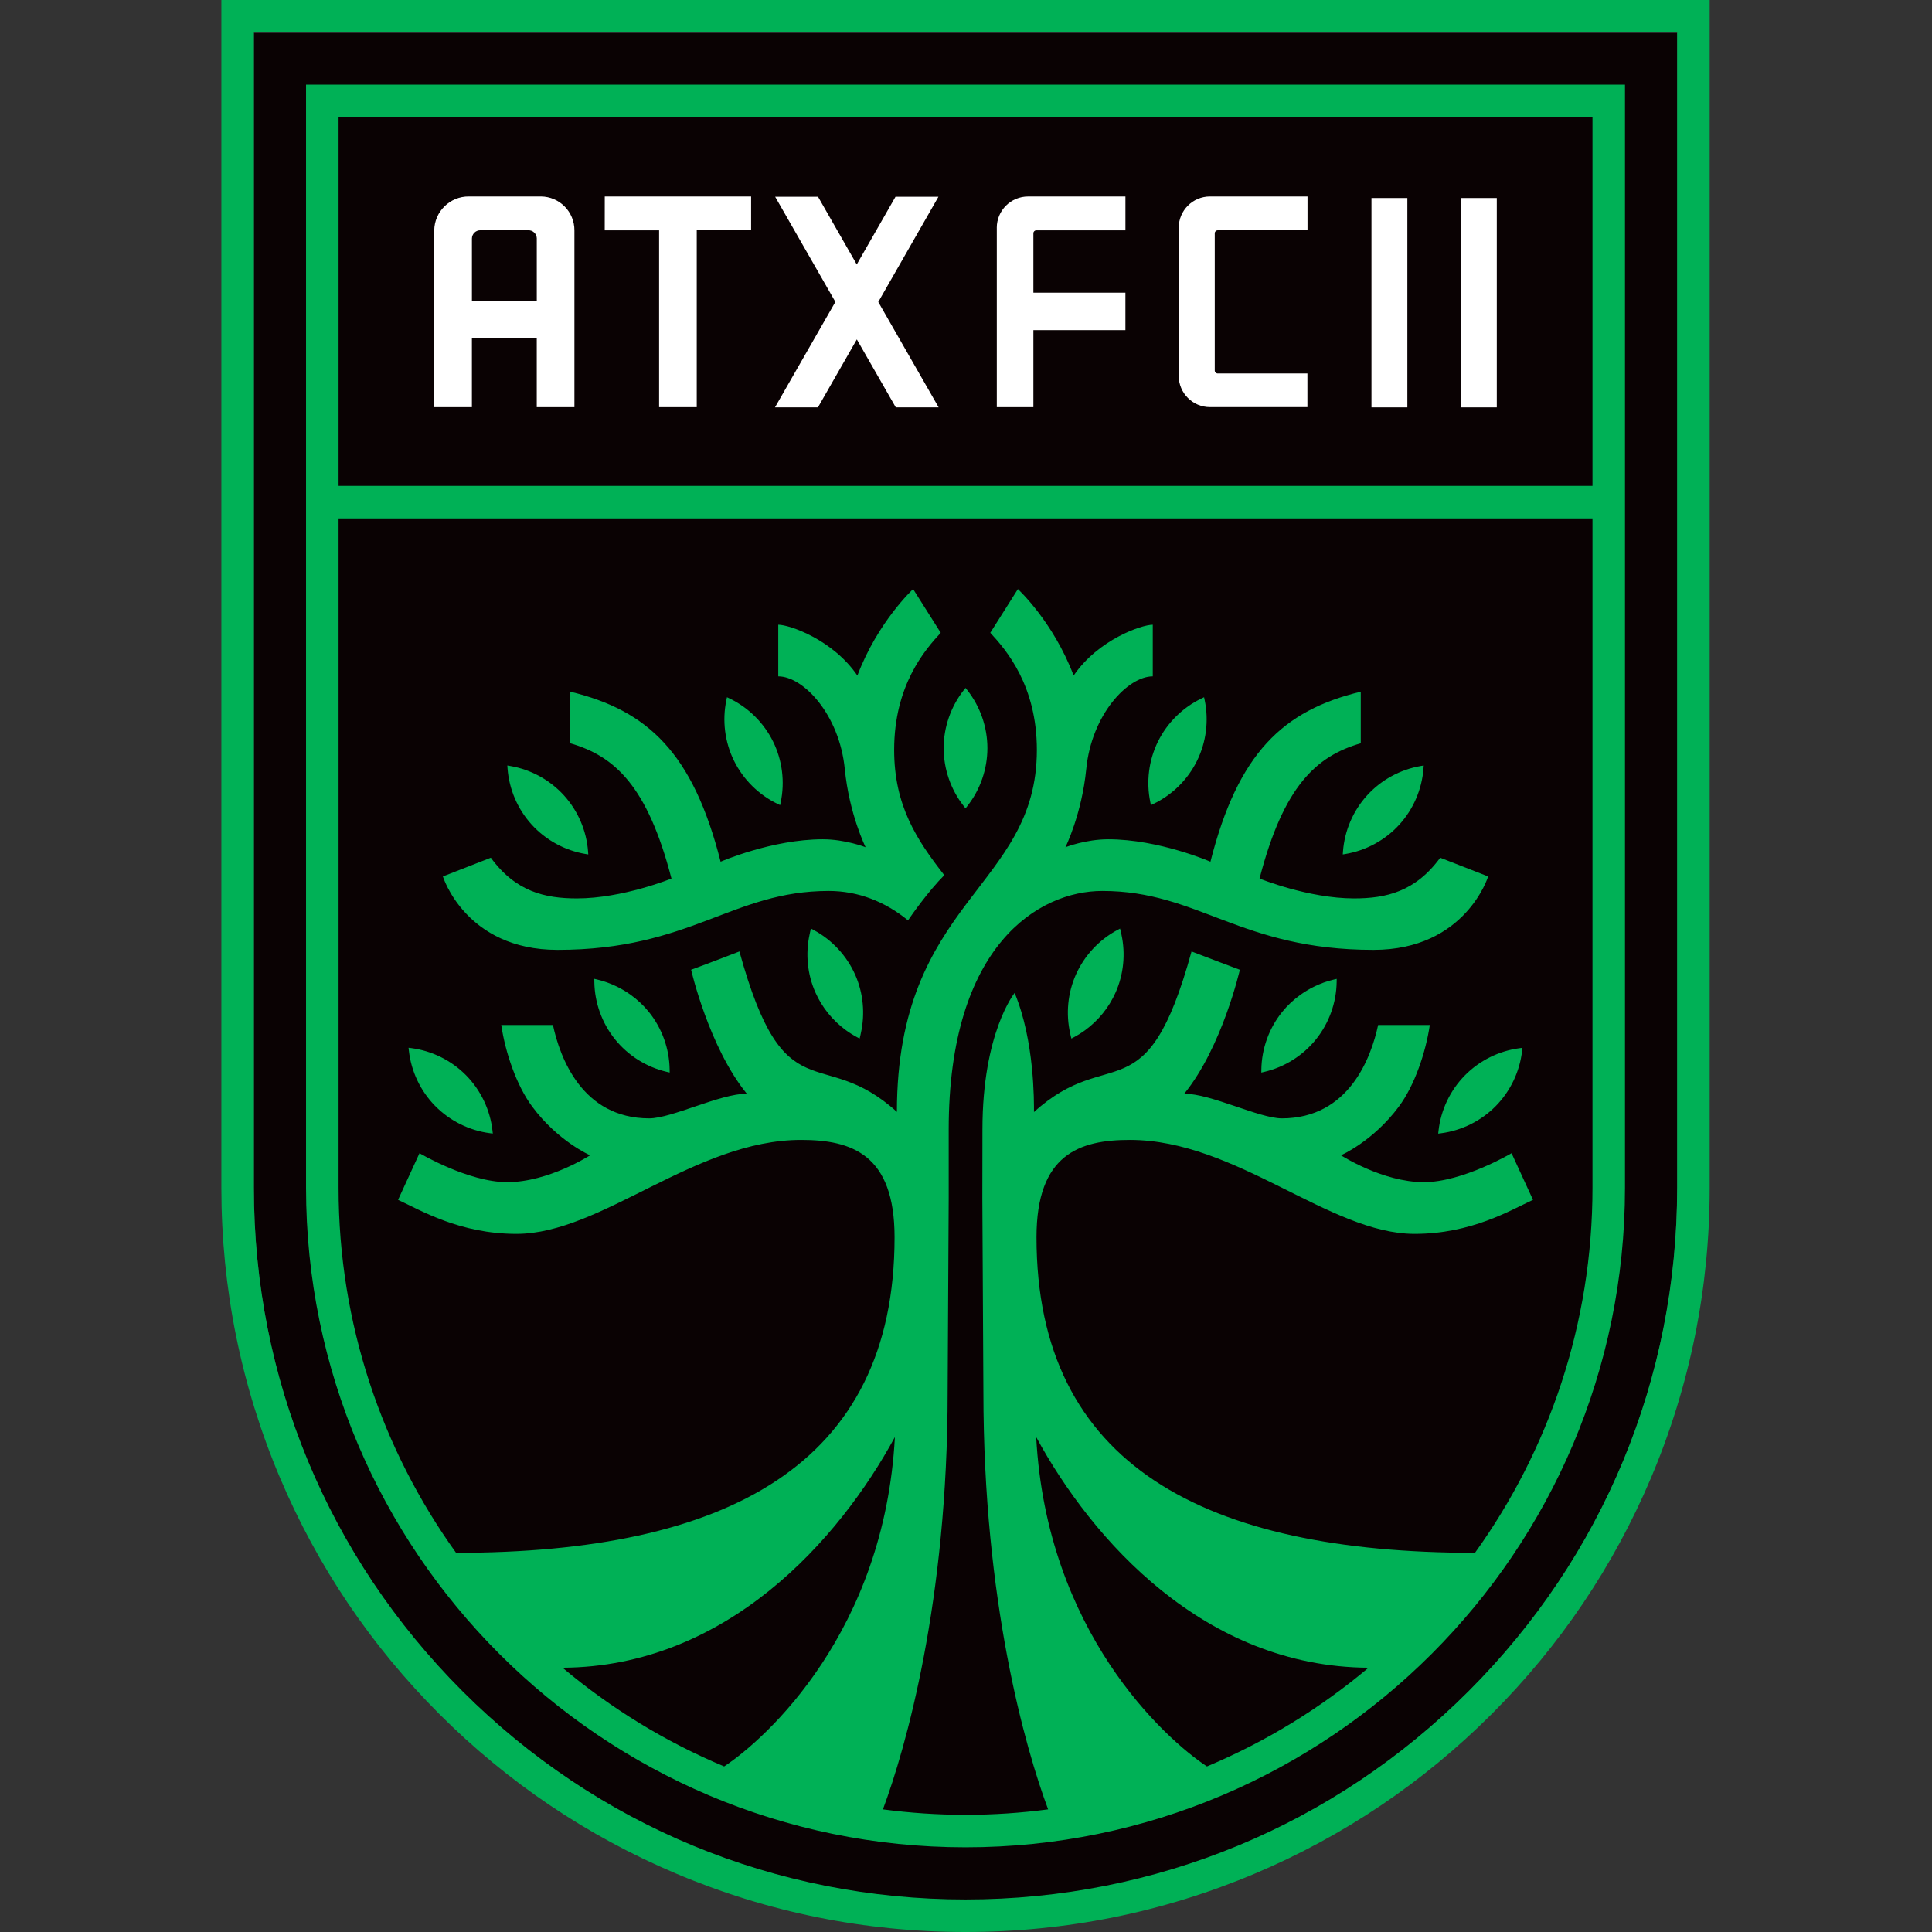
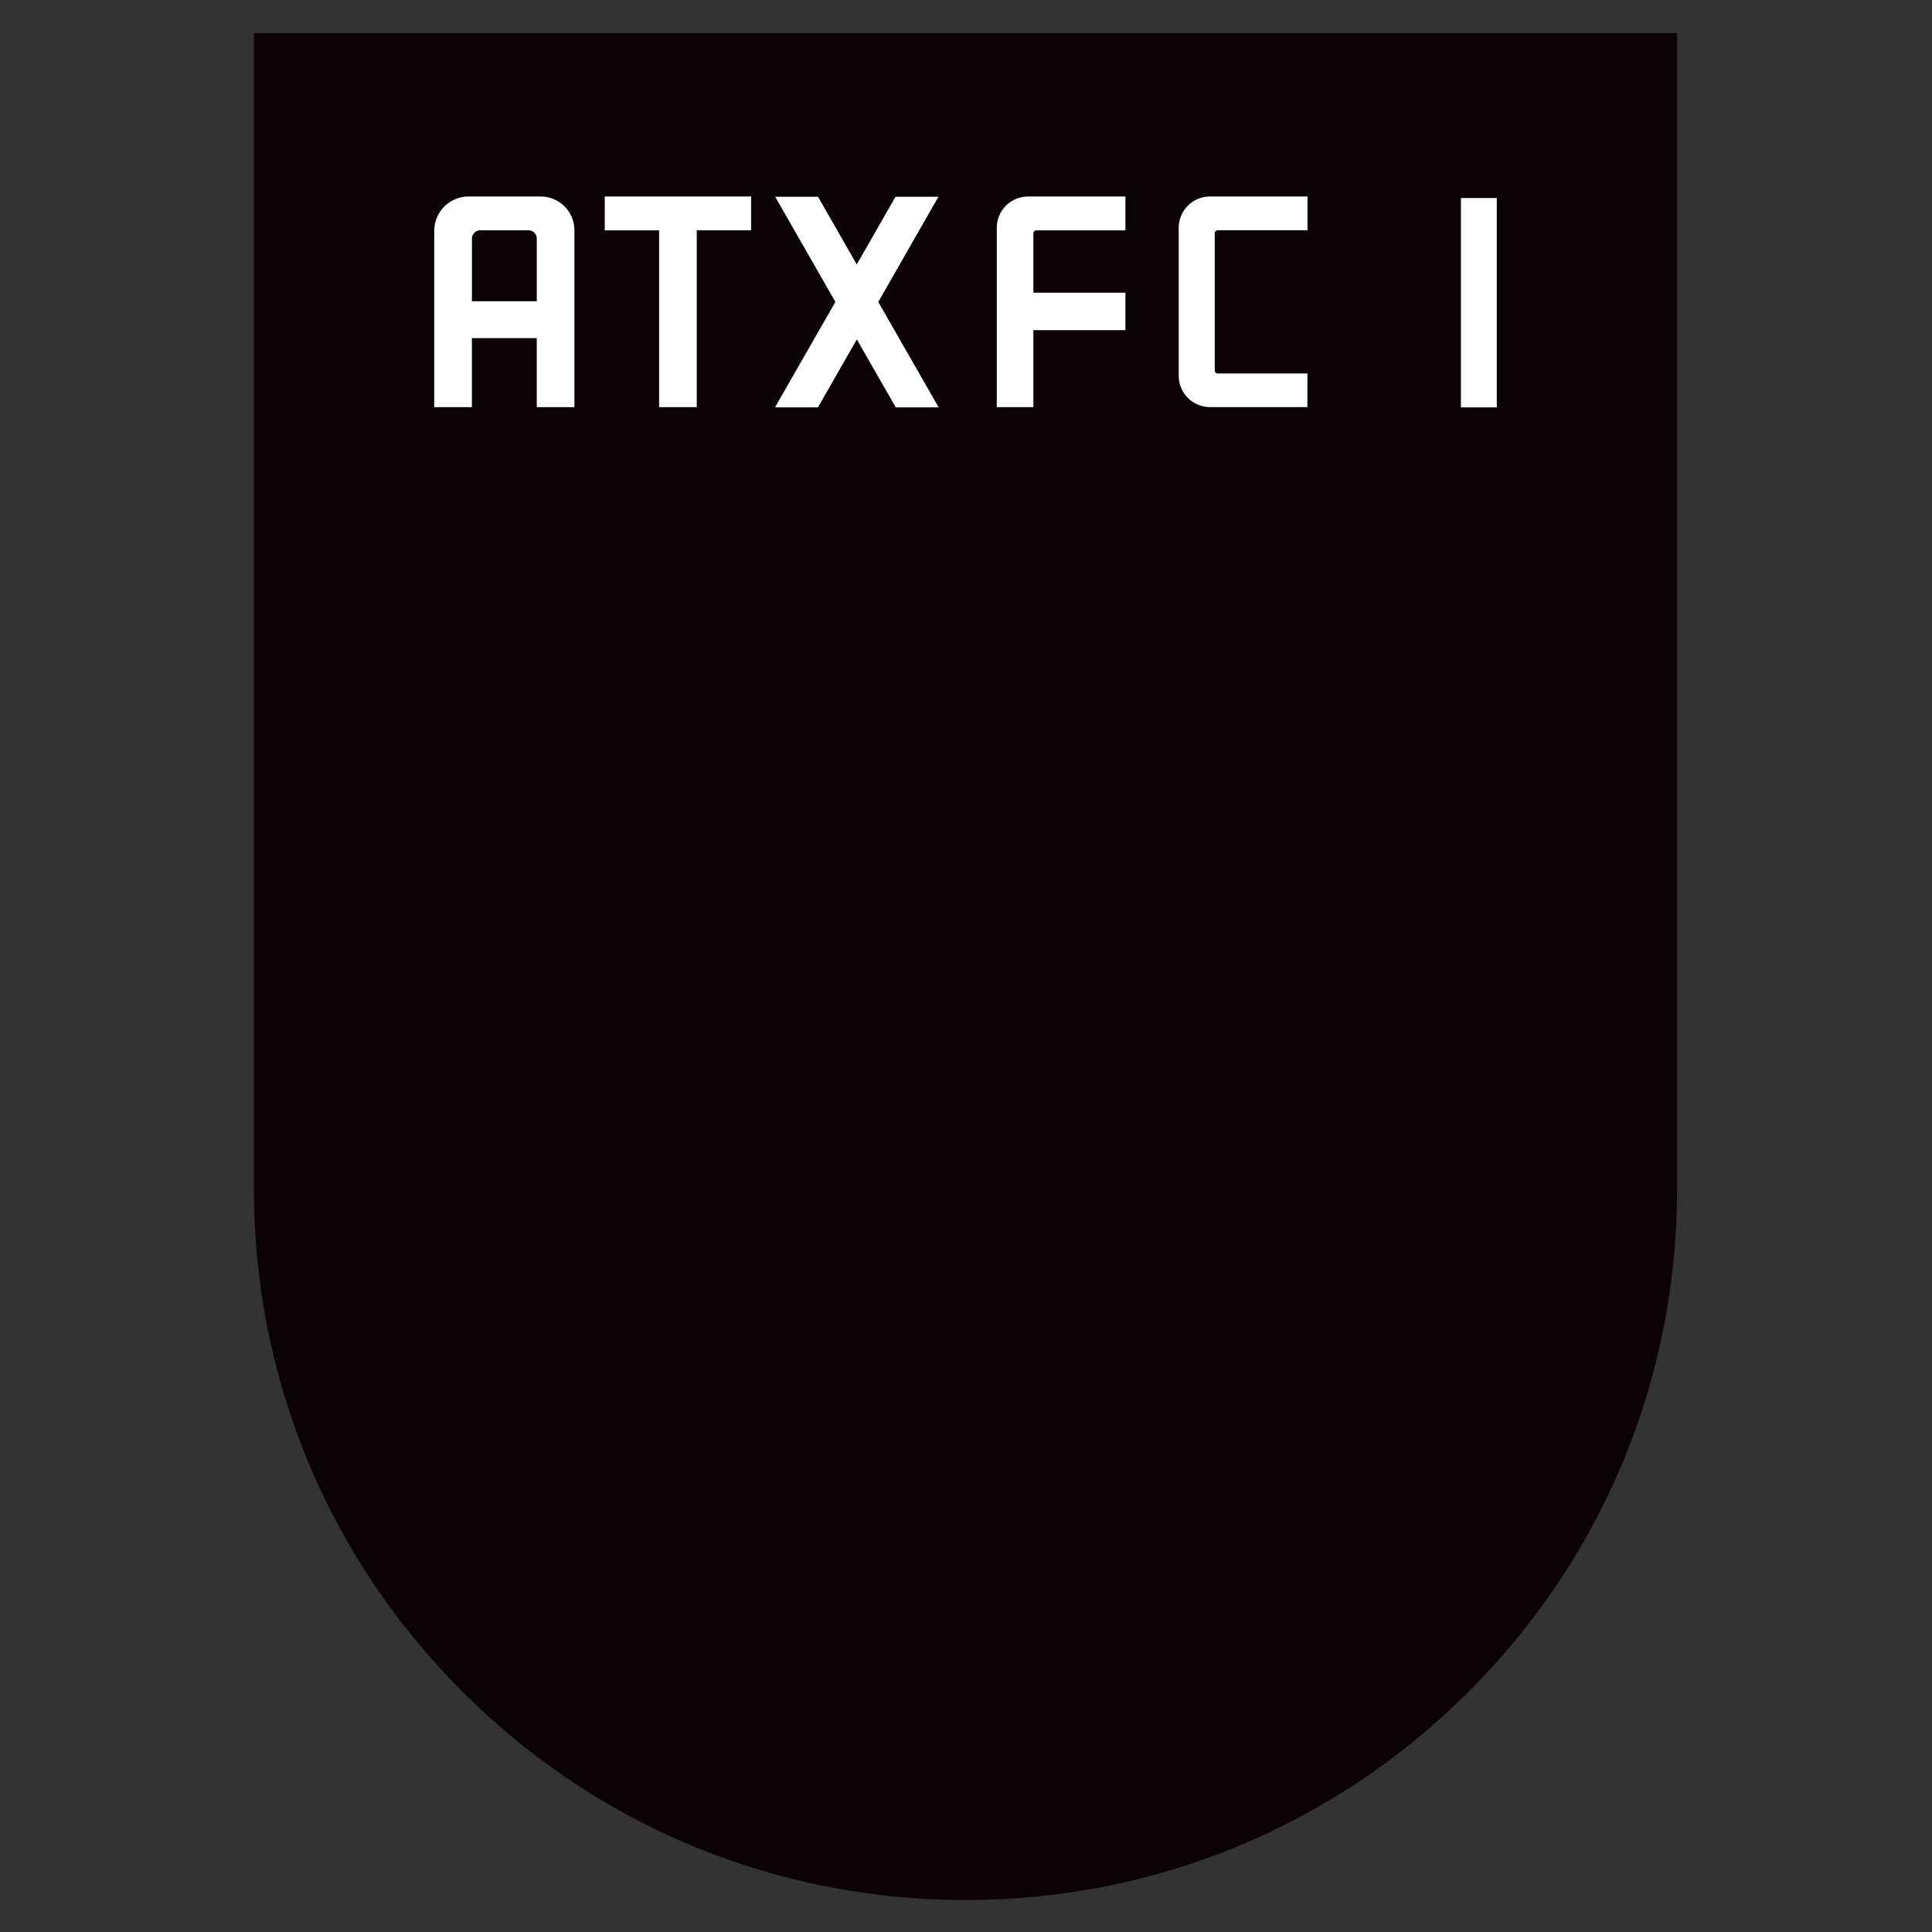
<svg xmlns="http://www.w3.org/2000/svg" width="480" height="480" viewBox="0 0 480 480" fill="none">
  <rect x="0" y="0" width="480" height="480" fill="#333333" stroke="none" />
  <g clip-path="url(#clip0_303_1049)">
    <path d="M399.685 8.216H63.079V295.256C63.079 342.483 81.471 386.88 114.864 420.273C148.256 453.666 192.654 472.057 239.881 472.057C287.108 472.057 331.505 453.666 364.898 420.273C398.291 386.88 416.682 342.483 416.682 295.256V8.216H399.685Z" fill="#0A0203" />
-     <path d="M357.395 280.931L357.314 281.644L358.027 281.553C363.17 280.881 368.005 278.476 371.638 274.777C375.271 271.079 377.59 266.198 378.166 261.039L378.247 260.327L377.535 260.418C372.391 261.09 367.556 263.5 363.923 267.198C360.29 270.897 357.971 275.773 357.395 280.931ZM326.468 245.133C325.285 245.715 324.149 246.392 323.077 247.16C321.385 248.377 319.839 249.807 318.525 251.444C315.271 255.486 313.447 260.569 313.381 265.758L313.371 266.476L314.069 266.314C319.121 265.142 323.699 262.272 326.948 258.23C330.202 254.193 332.026 249.11 332.091 243.916L332.101 243.198L331.404 243.36C329.691 243.759 328.039 244.365 326.468 245.133ZM278.448 231.4L278.271 230.708L277.639 231.042C273.067 233.482 269.383 237.438 267.281 242.183C265.265 246.74 264.785 251.884 265.882 256.739C265.927 256.936 265.957 257.139 266.008 257.336L266.185 258.028L266.816 257.694C267.792 257.174 268.726 256.588 269.616 255.936C272.895 253.536 275.527 250.287 277.179 246.553C279.17 242.056 279.66 236.984 278.619 232.179C278.564 231.916 278.523 231.653 278.458 231.395M333.607 212.286L334.315 212.165C339.428 211.301 344.172 208.709 347.664 204.874C351.155 201.039 353.282 196.077 353.666 190.899L353.717 190.186L353.009 190.307C347.896 191.176 343.152 193.763 339.66 197.598C336.169 201.433 334.042 206.395 333.658 211.574L333.607 212.286ZM285.794 199.326L285.941 200.029L286.587 199.72C291.261 197.477 295.106 193.677 297.395 189.019C299.689 184.371 300.361 179.01 299.295 173.927L299.148 173.224L298.501 173.533C293.828 175.781 289.988 179.581 287.694 184.234C285.4 188.888 284.728 194.243 285.794 199.321M239.856 200.797L239.886 200.761L239.916 200.797L240.356 200.236C243.559 196.153 245.317 191.045 245.317 185.861C245.317 180.672 243.544 175.569 240.341 171.486L239.896 170.925L239.881 170.941L239.871 170.925L239.426 171.486C236.223 175.569 234.454 180.672 234.449 185.861C234.449 191.05 236.208 196.153 239.411 200.236L239.856 200.797ZM108.113 274.762C111.746 278.466 116.581 280.871 121.725 281.538L122.437 281.629L122.357 280.916C121.781 275.757 119.461 270.882 115.829 267.183C112.191 263.48 107.36 261.075 102.212 260.403L101.499 260.312L101.58 261.024C102.156 266.183 104.475 271.064 108.108 274.762M161.227 251.434C159.908 249.797 158.367 248.367 156.674 247.149C155.603 246.381 154.466 245.704 153.284 245.123C151.712 244.355 150.06 243.749 148.347 243.35L147.65 243.188L147.66 243.906C147.726 249.1 149.55 254.183 152.804 258.22C156.058 262.262 160.63 265.132 165.683 266.304L166.38 266.466L166.37 265.748C166.304 260.559 164.48 255.476 161.227 251.434ZM202.112 231.032L201.481 230.698L201.304 231.39C201.238 231.648 201.198 231.911 201.137 232.173C200.096 236.979 200.587 242.051 202.577 246.548C204.229 250.282 206.862 253.526 210.141 255.931C211.03 256.583 211.96 257.169 212.935 257.689L213.567 258.023L213.744 257.331C213.794 257.133 213.824 256.931 213.87 256.734C214.966 251.879 214.486 246.73 212.47 242.178C210.368 237.433 206.685 233.477 202.112 231.037M132.098 204.874C135.589 208.709 140.329 211.301 145.447 212.165L146.155 212.286L146.104 211.574C145.725 206.4 143.593 201.433 140.101 197.598C136.61 193.763 131.871 191.171 126.752 190.307L126.045 190.186L126.096 190.899C126.475 196.077 128.607 201.044 132.098 204.874ZM193.174 199.715L193.821 200.024L193.968 199.321C195.034 194.243 194.362 188.883 192.068 184.234C189.774 179.586 185.934 175.781 181.26 173.533L180.613 173.224L180.467 173.927C179.401 179.01 180.073 184.371 182.367 189.019C184.661 193.672 188.501 197.472 193.174 199.72M138.505 235.993C171.68 235.993 181.912 221.356 205.897 221.356C213.213 221.356 219.913 224.019 225.592 228.662C226.597 227.192 230.574 221.512 234.606 217.435C227.835 208.749 222.151 200.236 222.151 186.311C222.151 170.355 229.715 161.528 233.722 157.213L226.865 146.355C226.865 146.355 218.084 154.434 213.016 167.843C206.877 158.865 196.095 155.212 193.356 155.212V168.04C199.581 168.04 208.549 177.529 209.883 191.04C210.995 202.307 215.057 210.493 215.057 210.493C215.057 210.493 210.045 208.517 204.421 208.517C191.83 208.517 179.032 214.09 179.032 214.09C172.186 187.124 161.024 176.509 141.678 171.85V184.664C152.723 187.862 160.863 195.274 166.825 218.274C166.825 218.274 154.719 223.21 143.34 223.21C135.327 223.21 128.086 221.502 121.947 213.1L110.033 217.753C110.033 217.753 115.642 235.993 138.515 235.993M76.034 21.034H403.723V295.114C403.723 385.46 330.222 458.961 239.876 458.961C149.53 458.961 76.034 385.46 76.034 295.119V21.034ZM222.328 357.044C208.433 382.6 180.543 414.114 139.763 414.341C151.748 424.421 165.264 432.733 179.911 438.867C190.481 431.899 219.736 405.327 222.333 357.044M340.004 414.341C299.224 414.114 271.328 382.6 257.439 357.044C260.036 405.327 289.291 431.894 299.861 438.867C314.508 432.733 328.024 424.421 340.004 414.341ZM84.118 120.712H395.648V29.113H84.118V120.712ZM84.118 295.114C84.118 328.916 94.946 360.237 113.312 385.794C180.305 385.768 222.252 364.143 222.252 307.387C222.252 286.808 211.632 283.205 199.051 283.205C172.615 283.205 149.454 306.553 128.319 306.553C114.192 306.553 104.45 300.657 98.897 298.1L104.223 286.509C104.223 286.509 116.359 293.704 126.015 293.704C136.272 293.704 146.609 287.025 146.609 287.025C146.609 287.025 138.651 283.584 132.224 274.929C128.288 269.629 125.55 261.474 124.534 254.653H137.373C139.101 262.676 144.578 277.834 161.282 277.854C166.931 277.844 178.875 271.725 185.54 271.725C176.107 260.13 171.706 240.935 171.706 240.935C171.706 240.935 177.248 238.899 183.706 236.387C195.019 277.491 203.962 259.129 222.833 276.243C222.853 223.463 257.605 220.744 257.605 186.311C257.605 170.355 250.042 161.528 246.035 157.213L252.891 146.355C252.891 146.355 261.673 154.434 266.741 167.843C272.88 158.865 283.662 155.212 286.4 155.212V168.04C280.176 168.04 271.207 177.529 269.878 191.04C268.767 202.307 264.704 210.493 264.704 210.493C264.704 210.493 269.717 208.517 275.34 208.517C287.926 208.517 300.73 214.09 300.73 214.09C307.576 187.124 318.737 176.509 338.079 171.85V184.664C327.034 187.862 318.894 195.274 312.932 218.274C312.932 218.274 325.033 223.21 336.421 223.21C344.435 223.21 351.675 221.502 357.814 213.1L369.728 217.753C369.728 217.753 364.12 235.993 341.247 235.993C308.071 235.993 297.84 221.356 273.855 221.356C258.222 221.356 235.702 234.634 235.702 280.628V297.595C235.702 297.595 235.44 344.372 235.44 345.888C235.44 397.839 225.051 434.248 219.362 449.533C226.077 450.422 232.923 450.887 239.881 450.887C246.838 450.887 253.685 450.422 260.4 449.533C254.71 434.248 244.322 397.839 244.322 345.888C244.322 344.377 244.059 297.595 244.059 297.595C244.059 290.41 244.085 285.615 244.085 280.628C244.085 256.507 252.083 246.69 252.083 246.69C257.055 258.654 256.888 273.787 256.888 276.283C275.795 259.094 284.718 277.526 296.036 236.387C299.173 237.615 308.036 240.935 308.036 240.935C308.036 240.935 303.66 260.13 294.227 271.725C300.891 271.725 312.836 277.844 318.485 277.854C335.194 277.834 340.671 262.676 342.394 254.653H355.232C354.217 261.474 351.478 269.629 347.542 274.929C341.115 283.584 333.157 287.025 333.157 287.025C333.157 287.025 343.495 293.704 353.752 293.704C363.408 293.704 375.544 286.509 375.544 286.509L380.869 298.1C375.317 300.657 365.575 306.553 351.448 306.553C330.313 306.553 307.147 283.205 280.716 283.205C268.135 283.205 257.515 286.808 257.515 307.387C257.515 364.143 299.461 385.773 366.454 385.794C384.816 360.232 395.648 328.916 395.648 295.114V128.792H84.118V295.114ZM424.762 0V295.119C424.762 320.064 419.871 344.281 410.22 367.089C400.908 389.108 387.579 408.879 370.608 425.846C353.636 442.818 333.87 456.147 311.851 465.459C289.043 475.109 264.826 480 239.876 480C214.926 480 190.714 475.109 167.906 465.459C145.887 456.147 126.121 442.823 109.149 425.846C92.177 408.874 78.848 389.108 69.536 367.089C59.891 344.281 55 320.064 55 295.119V0H424.762ZM416.683 8.079H63.079V295.119C63.079 342.346 81.471 386.744 114.864 420.136C148.256 453.529 192.654 471.921 239.881 471.921C287.108 471.921 331.505 453.529 364.898 420.136C398.291 386.744 416.683 342.346 416.683 295.119V8.079Z" fill="#00B156" />
    <path d="M302.549 57.221H302.579L302.604 57.206H324.846V48.813H300.619C296.329 48.813 292.853 52.295 292.848 56.584V93.378C292.848 97.667 296.329 101.144 300.619 101.149H324.821V92.792H302.579C302.175 92.812 301.826 92.504 301.801 92.099C301.801 92.089 301.801 92.079 301.801 92.074V57.938C301.811 57.534 302.145 57.211 302.549 57.221Z" fill="white" />
    <path d="M247.642 56.584L247.652 56.574V101.159H256.741V82.024H279.605V72.722H256.741V57.944C256.746 57.539 257.075 57.221 257.479 57.226C257.489 57.226 257.504 57.226 257.52 57.226H279.61V48.819H255.438C251.138 48.813 247.652 52.29 247.647 56.584H247.642Z" fill="white" />
    <path d="M233.151 48.884H222.485L212.859 65.704L203.239 48.884H192.588L207.549 75.006L192.538 101.214H203.214L212.879 84.323L222.555 101.214H233.206L218.205 75.022L233.151 48.884Z" fill="white" />
    <path d="M150.242 57.226H163.753V101.159H173.105V57.221H186.611V48.813H150.252L150.242 57.226Z" fill="white" />
    <path d="M134.382 48.813C134.316 48.813 134.255 48.813 134.19 48.813H116.495C111.786 48.773 107.936 52.552 107.886 57.261V101.159H117.243V84H133.356V101.159H142.714V57.261C142.744 52.628 139.01 48.844 134.377 48.813H134.382ZM133.361 74.845H117.248V59.257C117.263 58.115 118.198 57.201 119.335 57.211C119.36 57.211 119.386 57.211 119.411 57.211H131.204C132.346 57.155 133.311 58.04 133.361 59.176C133.361 59.202 133.361 59.227 133.361 59.252V74.84V74.845Z" fill="white" />
-     <path d="M349.654 49.197H340.736V101.214H349.654V49.197Z" fill="white" />
    <path d="M371.875 49.197H362.958V101.214H371.875V49.197Z" fill="white" />
  </g>
  <defs>
    <clipPath id="clip0_303_1049">
      <rect width="369.853" height="480" fill="white" transform="translate(55)" />
    </clipPath>
  </defs>
</svg>